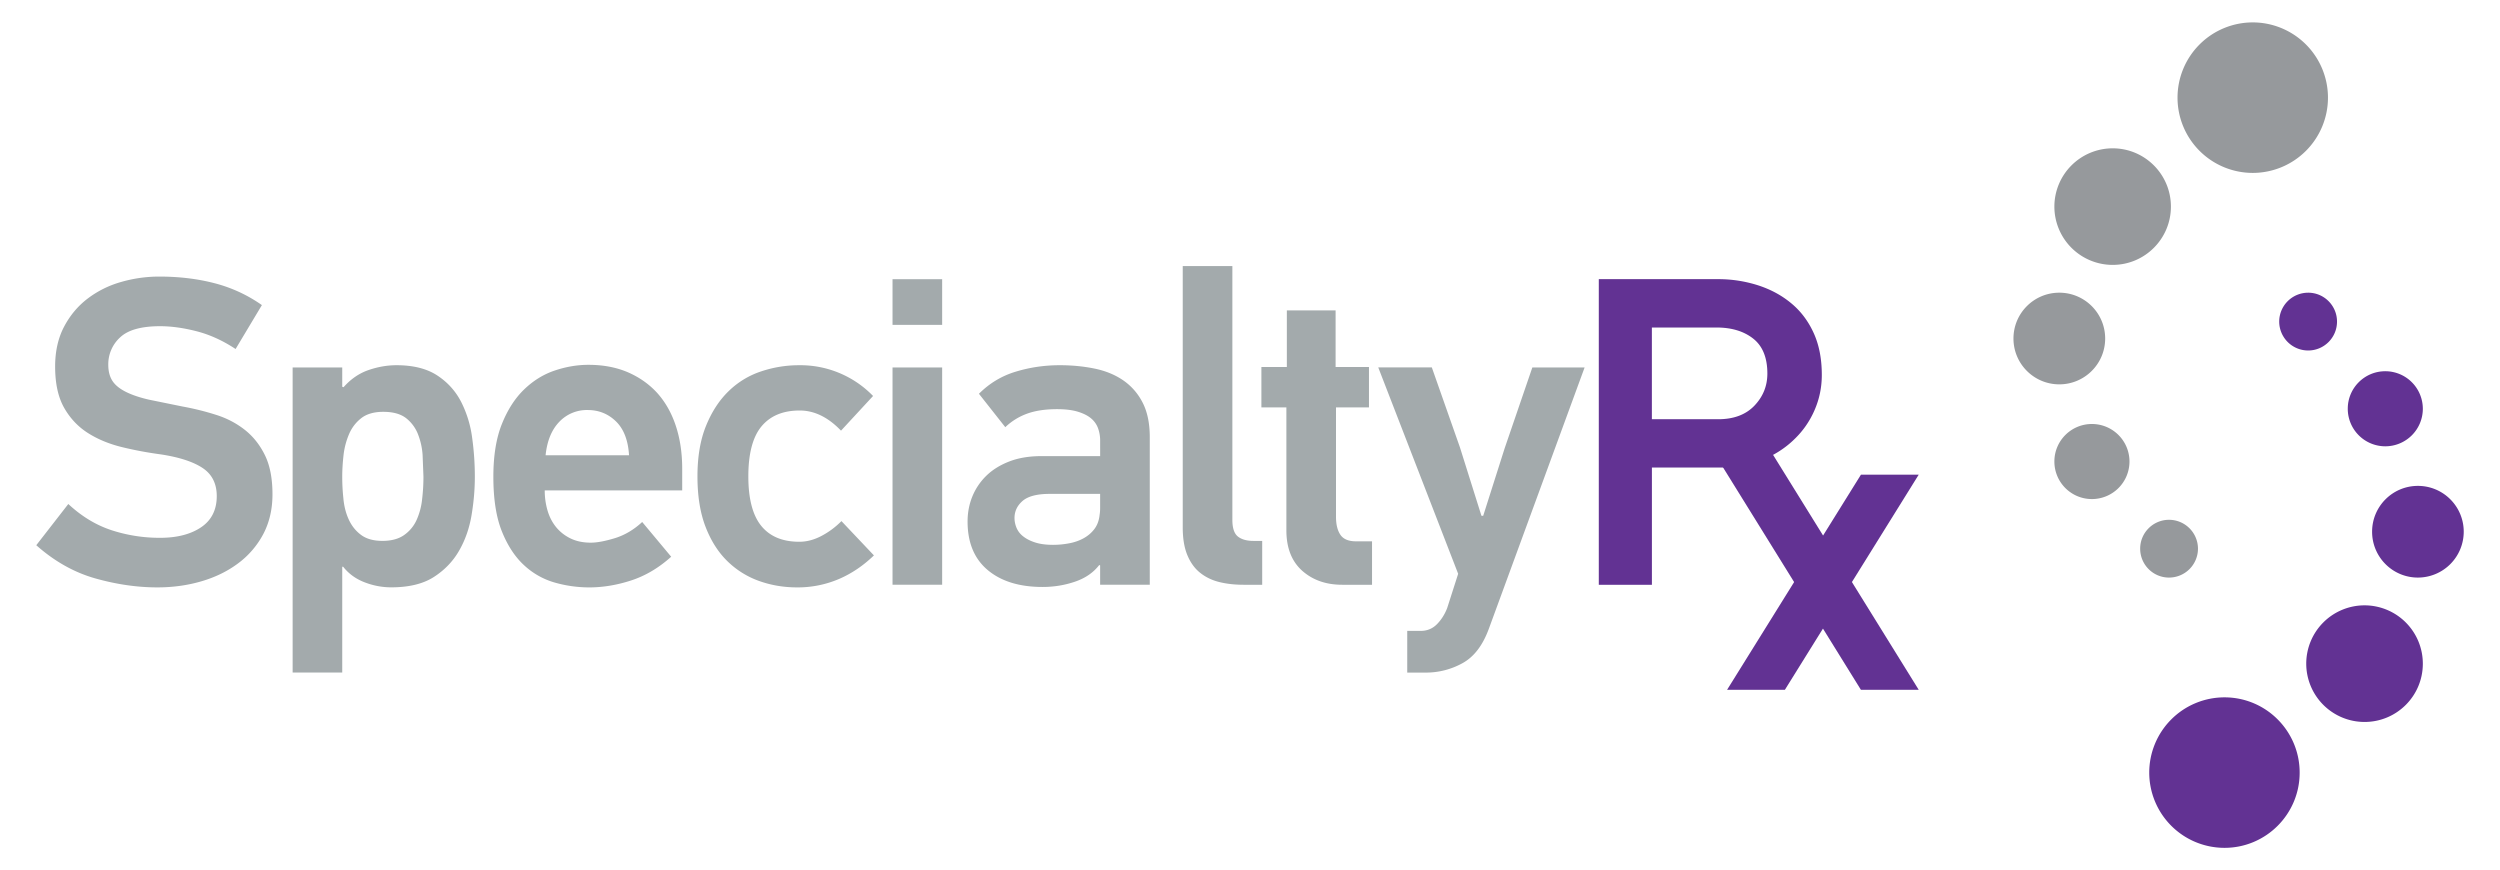
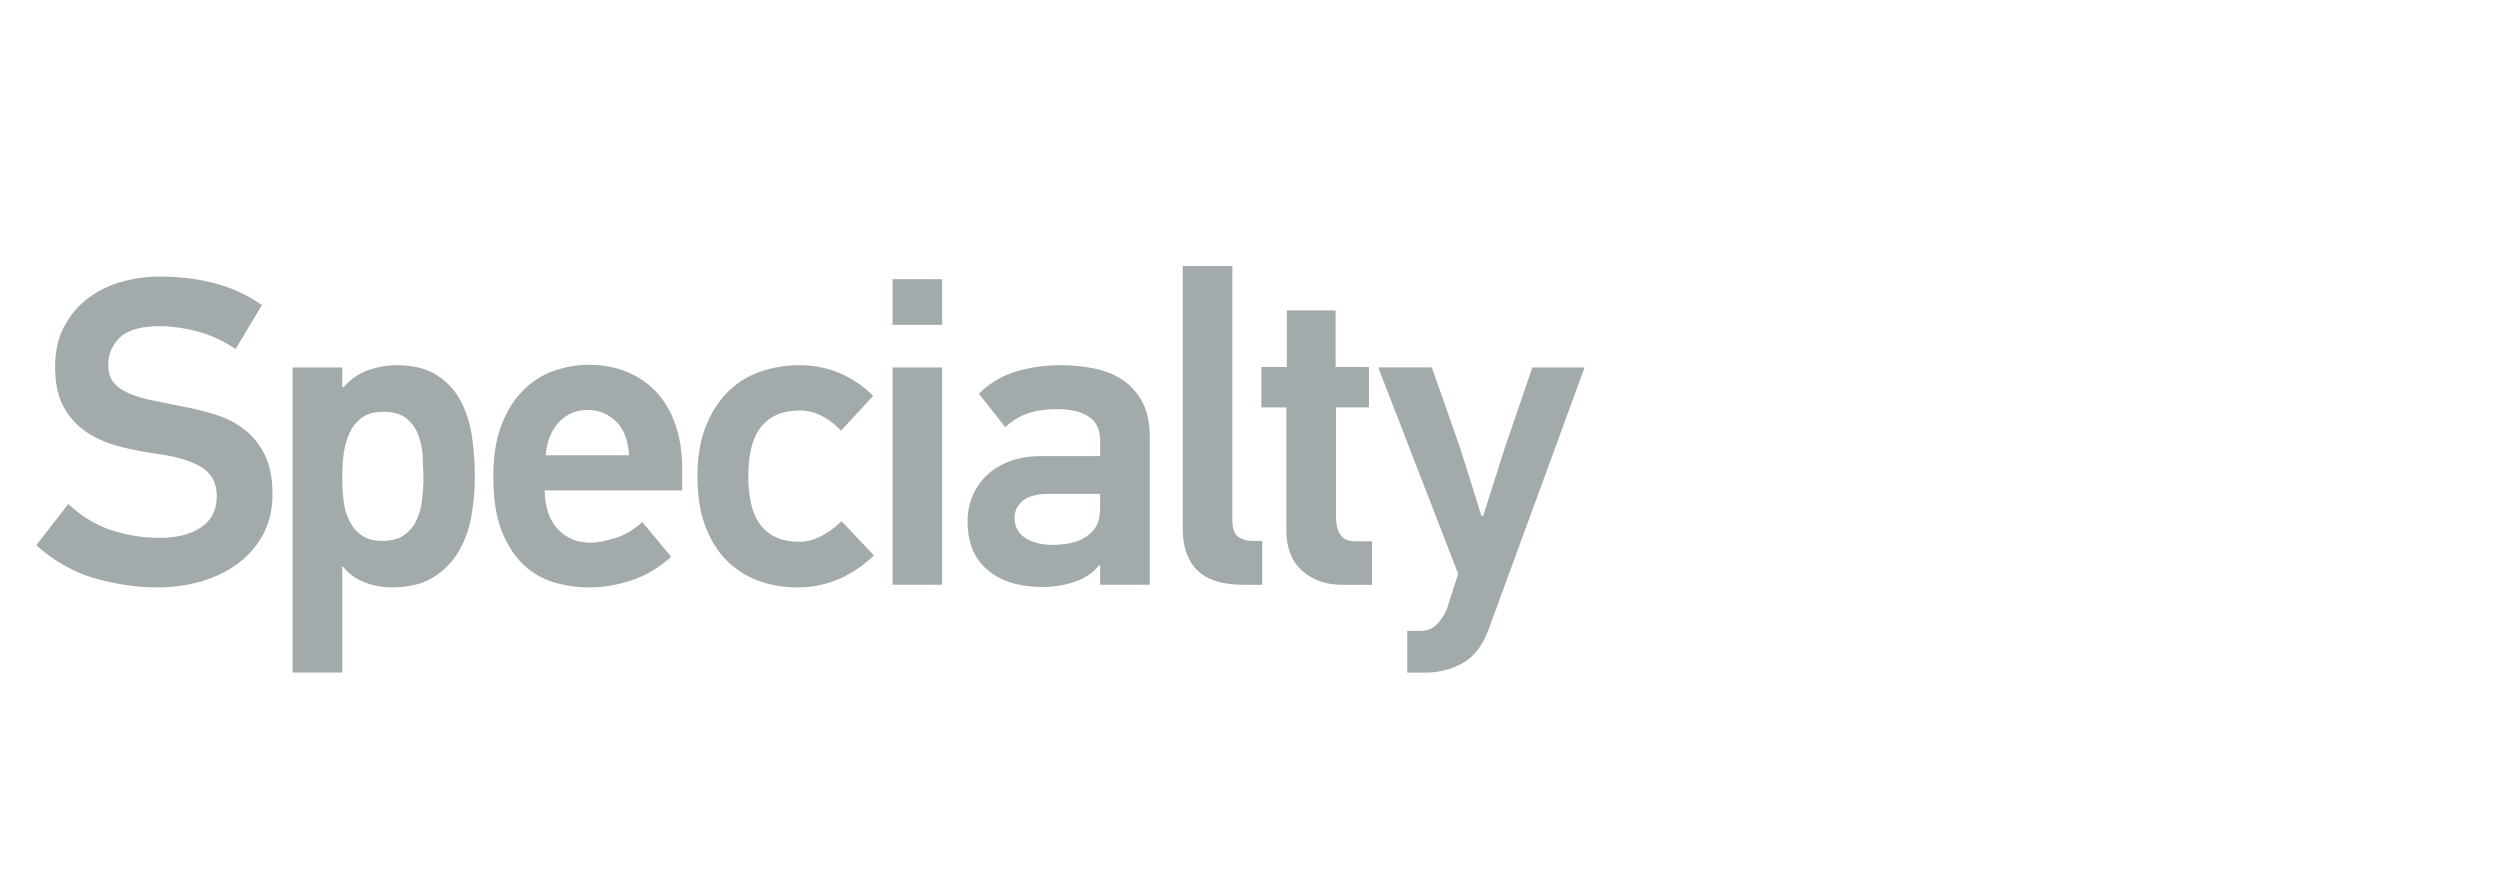
<svg xmlns="http://www.w3.org/2000/svg" width="189" height="65.79">
-   <path d="M173.854 58.411c0 3.139-2.543 5.686-5.683 5.686a5.69 5.69 0 0 1-5.688-5.686 5.69 5.69 0 0 1 5.688-5.691c3.14-.001 5.683 2.546 5.683 5.691m9.312-8.237c0 2.435-1.969 4.406-4.407 4.406a4.41 4.41 0 0 1-4.407-4.406 4.41 4.41 0 0 1 4.407-4.41 4.41 4.41 0 0 1 4.407 4.41m3.092-9.976a3.47 3.47 0 0 1-3.464 3.467c-1.914 0-3.463-1.553-3.463-3.467s1.549-3.465 3.463-3.465 3.464 1.551 3.464 3.465m-3.092-9.297a2.84 2.84 0 0 1-2.836 2.84 2.84 2.84 0 0 1-2.839-2.84c0-1.566 1.269-2.836 2.839-2.836a2.84 2.84 0 0 1 2.836 2.836m-6.488-6.589c0 1.208-.976 2.185-2.182 2.185a2.19 2.19 0 0 1-2.188-2.185 2.19 2.19 0 0 1 2.188-2.184c1.206-.001 2.182.98 2.182 2.184" fill="#623293" />
-   <path d="M164.621 7.384a5.69 5.69 0 0 1 5.686-5.69 5.69 5.69 0 0 1 5.687 5.69 5.69 5.69 0 0 1-5.687 5.688 5.69 5.69 0 0 1-5.686-5.688m-9.31 8.235a4.41 4.41 0 0 1 4.406-4.406c2.436 0 4.404 1.975 4.404 4.406s-1.969 4.407-4.404 4.407a4.41 4.41 0 0 1-4.406-4.407m-3.093 9.973c0-1.914 1.552-3.465 3.466-3.465s3.467 1.551 3.467 3.465-1.553 3.465-3.467 3.465-3.466-1.55-3.466-3.465m3.093 9.298c0-1.566 1.27-2.836 2.838-2.836a2.84 2.84 0 0 1 2.84 2.836 2.84 2.84 0 0 1-2.84 2.839c-1.57 0-2.838-1.271-2.838-2.839m6.486 6.589c0-1.204.977-2.182 2.182-2.182a2.19 2.19 0 0 1 2.188 2.182 2.19 2.19 0 0 1-2.188 2.186c-1.206 0-2.182-.979-2.182-2.186" fill="#96999c" />
  <path d="M17.811 26.385c-.971-.641-1.957-1.088-2.956-1.344s-1.912-.38-2.753-.38c-1.413 0-2.419.279-3.019.843a2.75 2.75 0 0 0-.897 2.077c0 .484.104.888.312 1.211s.547.595 1.01.829 1.049.432 1.759.595l2.546.519c.836.153 1.666.355 2.48.614.819.252 1.545.627 2.187 1.126s1.155 1.141 1.542 1.925.577 1.776.577 2.97c0 1.127-.235 2.133-.695 3.006a6.59 6.59 0 0 1-1.894 2.207c-.794.597-1.722 1.051-2.771 1.36s-2.167.464-3.335.464c-1.529 0-3.092-.226-4.695-.678s-3.094-1.292-4.467-2.51l2.422-3.116c1 .929 2.08 1.588 3.254 1.976a11.73 11.73 0 0 0 3.684.58c1.285 0 2.318-.269 3.102-.797s1.183-1.318 1.183-2.355c0-.932-.349-1.637-1.046-2.11s-1.754-.826-3.17-1.043c-.999-.134-1.977-.315-2.938-.549s-1.821-.585-2.575-1.062-1.355-1.115-1.808-1.912-.682-1.835-.682-3.121c0-1.146.225-2.151.671-3.001s1.035-1.559 1.773-2.125a7.57 7.57 0 0 1 2.516-1.259 10.38 10.38 0 0 1 2.91-.416c1.481 0 2.872.163 4.161.497a11 11 0 0 1 3.6 1.659l-1.988 3.32zm8.062 1.395v1.459l.101.033c.548-.622 1.178-1.05 1.883-1.294s1.411-.368 2.119-.368c1.277 0 2.308.263 3.092.781s1.386 1.188 1.803 2.007a8.39 8.39 0 0 1 .827 2.724c.137.996.2 1.968.2 2.921s-.083 1.916-.248 2.901-.478 1.886-.943 2.69c-.463.809-1.103 1.471-1.917 1.992s-1.889.777-3.211.777c-.683 0-1.357-.125-2.02-.382s-1.198-.644-1.618-1.177h-.068v8h-3.75V27.78h3.75zm0 8.263c0 .512.025 1.053.086 1.625.05.58.182 1.104.394 1.578s.516.871.923 1.178c.407.312.951.466 1.636.466s1.231-.149 1.648-.447a2.78 2.78 0 0 0 .94-1.144 5.08 5.08 0 0 0 .412-1.563 14.33 14.33 0 0 0 .101-1.691l-.065-1.66a5.25 5.25 0 0 0-.362-1.593 2.86 2.86 0 0 0-.908-1.197c-.409-.306-.976-.461-1.704-.461-.701 0-1.257.163-1.664.48a3.02 3.02 0 0 0-.925 1.215 5.63 5.63 0 0 0-.415 1.591c-.064.573-.097 1.114-.097 1.623zm15.308 1.03c0 .508.066 1 .2 1.477s.341.896.632 1.265c.286.36.652.659 1.092.877.445.222.966.333 1.56.333.485 0 1.1-.119 1.846-.348.738-.234 1.418-.637 2.038-1.215l1.097 1.313 1.095 1.313c-.93.838-1.937 1.436-3.019 1.791-1.087.355-2.149.529-3.188.529a9.5 9.5 0 0 1-2.591-.365 5.69 5.69 0 0 1-2.324-1.313c-.683-.628-1.244-1.48-1.676-2.555s-.645-2.45-.645-4.131c0-1.596.215-2.925.65-4.002.43-1.071.991-1.94 1.679-2.603s1.458-1.14 2.316-1.428c.849-.286 1.699-.43 2.543-.43 1.107 0 2.101.186 2.979.562.872.378 1.618.904 2.23 1.577.606.679 1.074 1.5 1.396 2.474s.483 2.056.483 3.25v1.63H41.181v-.001zm3.254-6.075a2.87 2.87 0 0 0-2.157.896c-.576.6-.92 1.439-1.031 2.524h6.308c-.068-1.129-.397-1.981-.981-2.554s-1.3-.866-2.139-.866zm18.977 12.78a7.91 7.91 0 0 1-3.155.629c-.994 0-1.944-.158-2.854-.48a6.58 6.58 0 0 1-2.402-1.492c-.698-.678-1.251-1.545-1.661-2.607s-.612-2.332-.612-3.816c0-1.479.215-2.754.647-3.817s1.001-1.937 1.707-2.621a6.38 6.38 0 0 1 2.455-1.495 8.95 8.95 0 0 1 2.857-.468 7.65 7.65 0 0 1 5.61 2.325l-2.424 2.622c-.973-1.015-2.013-1.524-3.123-1.524-1.259 0-2.22.399-2.884 1.195s-.999 2.059-.999 3.785c0 1.707.332 2.953.983 3.75s1.608 1.193 2.87 1.193c.554 0 1.107-.144 1.659-.432s1.064-.663 1.527-1.13l2.455 2.593c-.796.77-1.68 1.371-2.656 1.79zm4.063-19.218v-3.455h3.752v3.455h-3.752zm0 19.648V27.78h3.752v16.427h-3.752v.001zM80.116 27.61c.928 0 1.803.086 2.622.253s1.54.458 2.157.877a4.52 4.52 0 0 1 1.477 1.678c.365.699.551 1.576.551 2.638v11.151H83.17v-1.459l-.068-.033c-.44.574-1.054.996-1.841 1.263s-1.6.397-2.442.397c-1.747 0-3.13-.426-4.146-1.277s-1.524-2.074-1.524-3.67c0-.662.116-1.293.359-1.891a4.64 4.64 0 0 1 1.064-1.576c.468-.455 1.052-.813 1.745-1.08s1.497-.398 2.407-.398h4.447V33.29c0-.311-.053-.612-.152-.896a1.75 1.75 0 0 0-.513-.747c-.242-.211-.574-.382-.996-.514s-.951-.2-1.593-.2c-.91 0-1.671.119-2.291.348A4.68 4.68 0 0 0 76 32.295l-1.992-2.526c.796-.795 1.725-1.354 2.786-1.672 1.061-.324 2.171-.487 3.322-.487zm-3.419 11.555c0 .246.051.486.149.73a1.59 1.59 0 0 0 .498.648c.235.189.533.344.896.461.367.123.824.186 1.375.186a6.48 6.48 0 0 0 1.231-.119c.399-.076.756-.203 1.077-.38s.594-.407.814-.698.354-.65.397-1.095c.023-.133.036-.3.036-.5v-1.06h-3.818c-.951 0-1.631.179-2.04.529-.412.358-.615.787-.615 1.298zm17.299 5.043c-.642 0-1.241-.066-1.792-.199s-1.039-.363-1.461-.696-.743-.778-.979-1.345-.349-1.266-.349-2.105v-19.75h3.752v19.186c0 .619.139 1.039.415 1.26s.672.333 1.178.333h.662v3.317h-1.426zm7.473 0c-1.221 0-2.222-.352-3.023-1.059-.795-.711-1.195-1.729-1.195-3.055v-9.295h-1.889v-3.054h1.924v-4.28h3.686v4.28h2.523v3.054h-2.493v8.267c0 .573.108 1.028.329 1.358s.611.5 1.182.5h1.213v3.285h-2.256v-.001zm11.09 3.32c-.461 1.262-1.123 2.129-1.99 2.605a5.69 5.69 0 0 1-2.786.715h-1.396v-3.154h1.029c.485 0 .897-.175 1.229-.516s.586-.748.764-1.215l.828-2.584-6.041-15.602h4.05l2.124 6.039 1.628 5.18h.131l1.625-5.113 2.091-6.104h3.952l-7.238 19.749z" fill="#a3aaac" />
  <g fill="#623293">
-     <path d="M137.729 28.343c0 .929-.18 1.815-.545 2.655a6.74 6.74 0 0 1-1.548 2.225c-.663.645-1.456 1.158-2.384 1.544-.934.388-1.962.58-3.089.58h-5.279v8.864h-4.015V21.104h8.998a9.87 9.87 0 0 1 3.049.468c.956.311 1.79.762 2.51 1.363.719.595 1.284 1.348 1.694 2.254s.609 1.959.609 3.154zm-4.116-.1c0-1.191-.353-2.073-1.061-2.636s-1.638-.847-2.785-.847h-4.885v6.934h5.016c1.168 0 2.084-.342 2.738-1.027s.977-1.495.977-2.424z" />
-     <path d="M132.624 32.097h-4.371l12.431 20.051h4.371z" />
-     <path d="M140.688 35.885h4.367l-10.117 16.263h-4.37z" />
-   </g>
+     </g>
</svg>